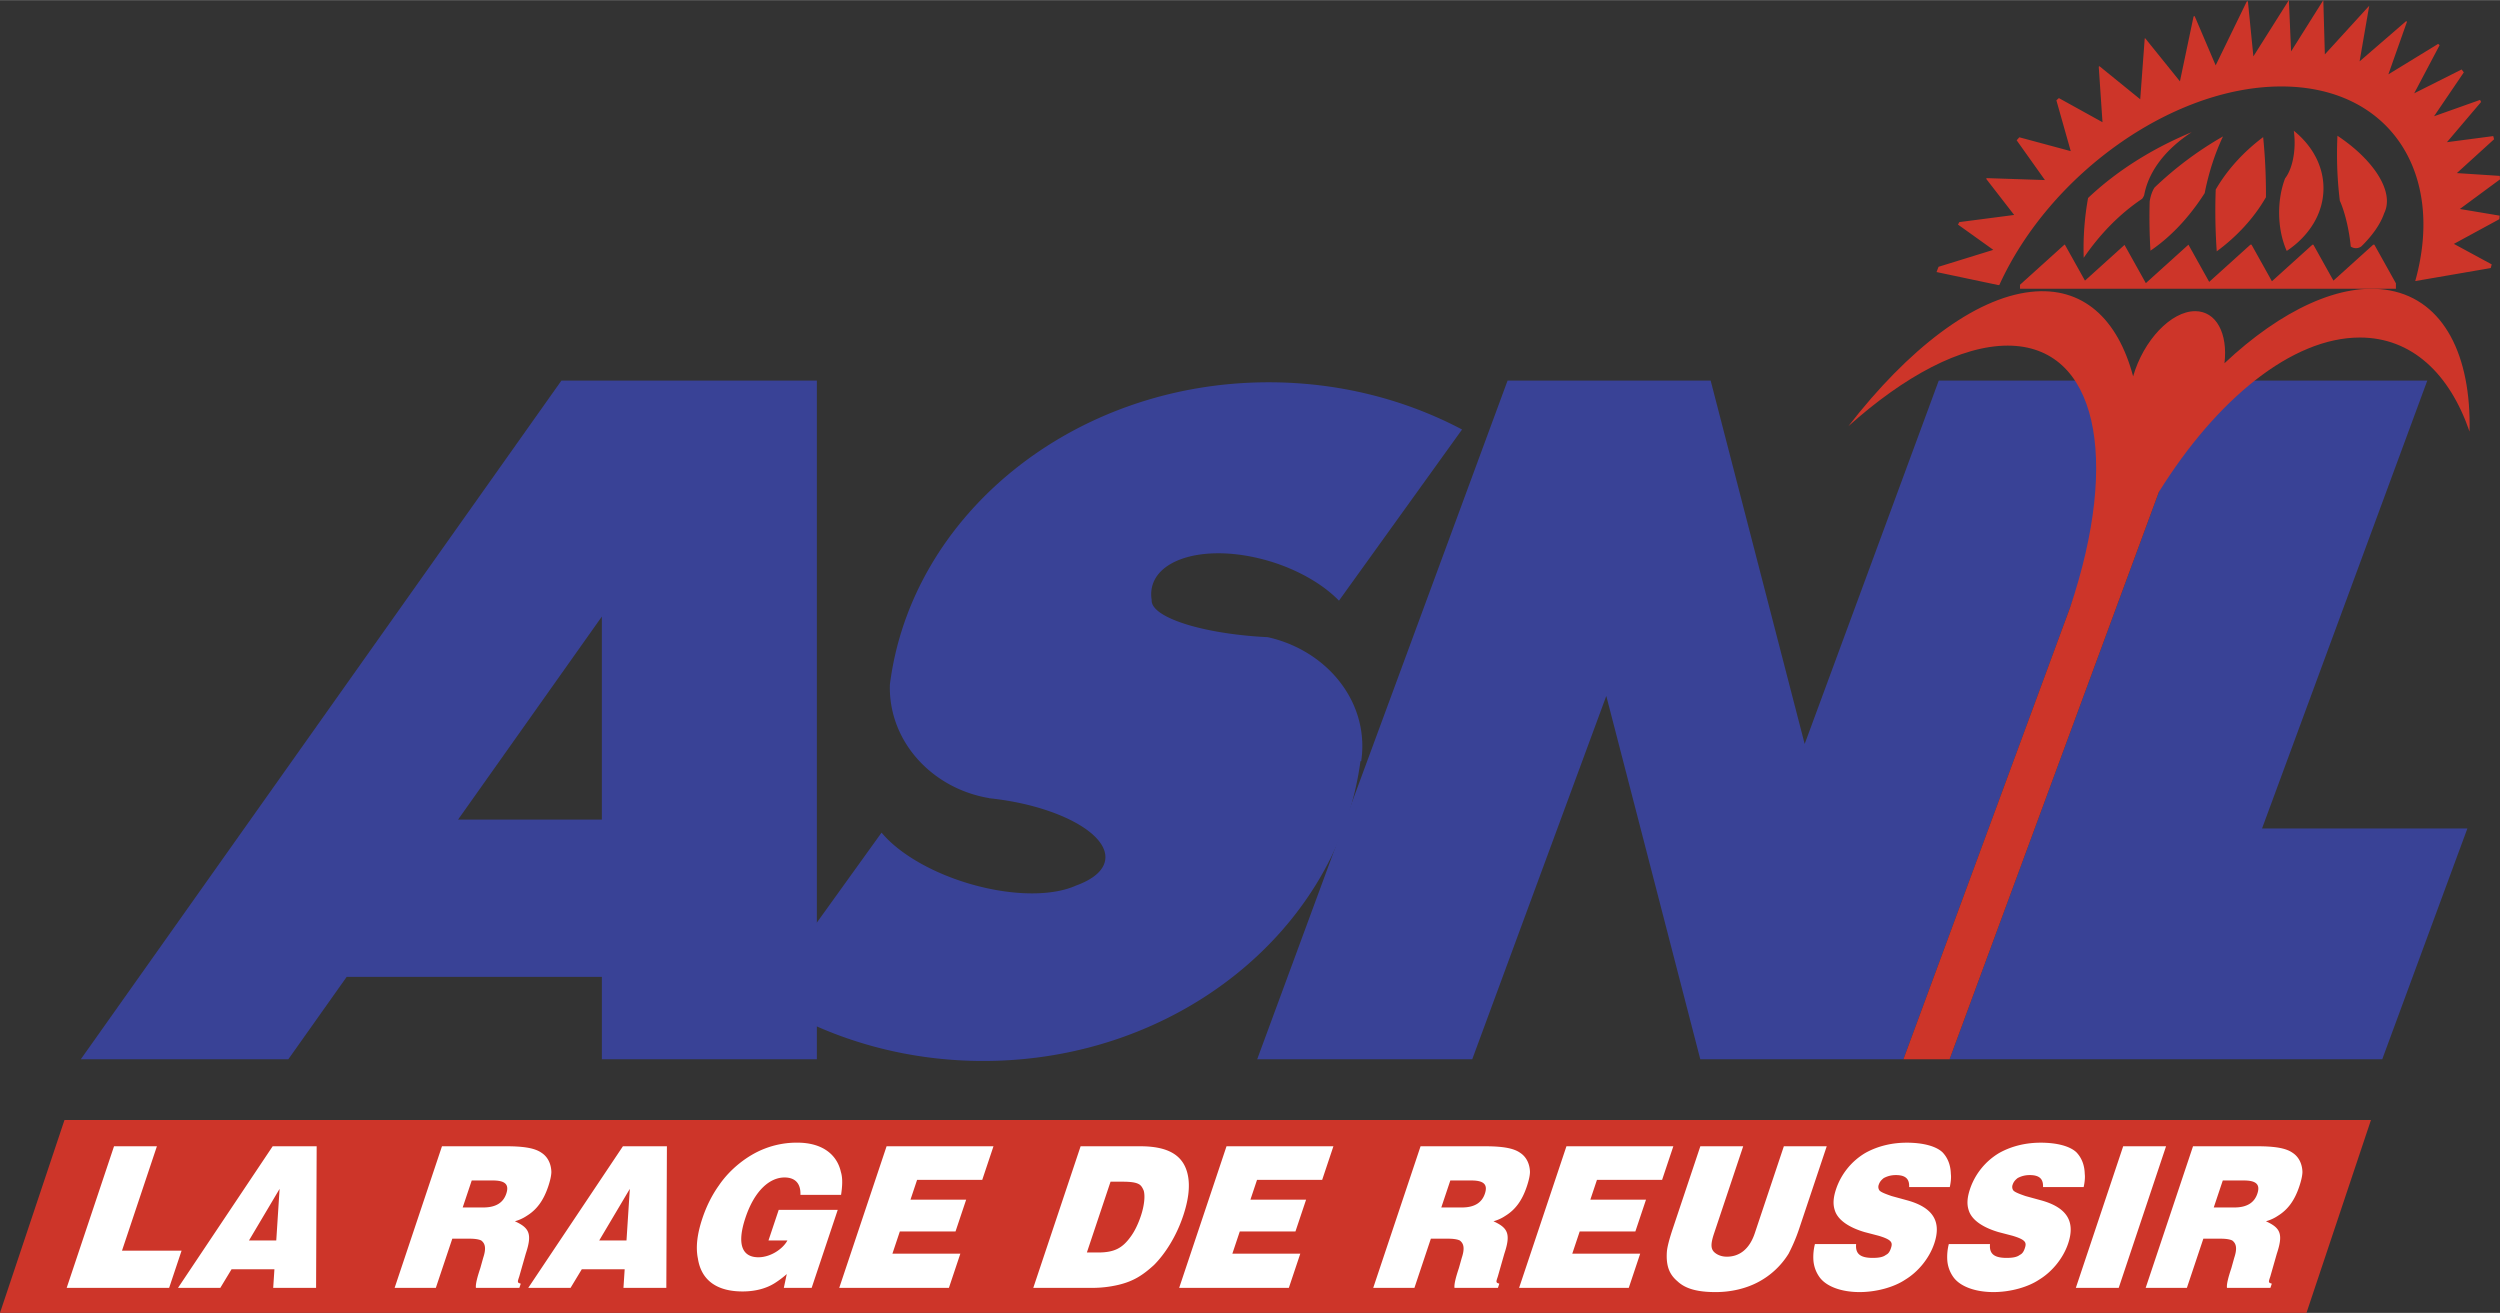
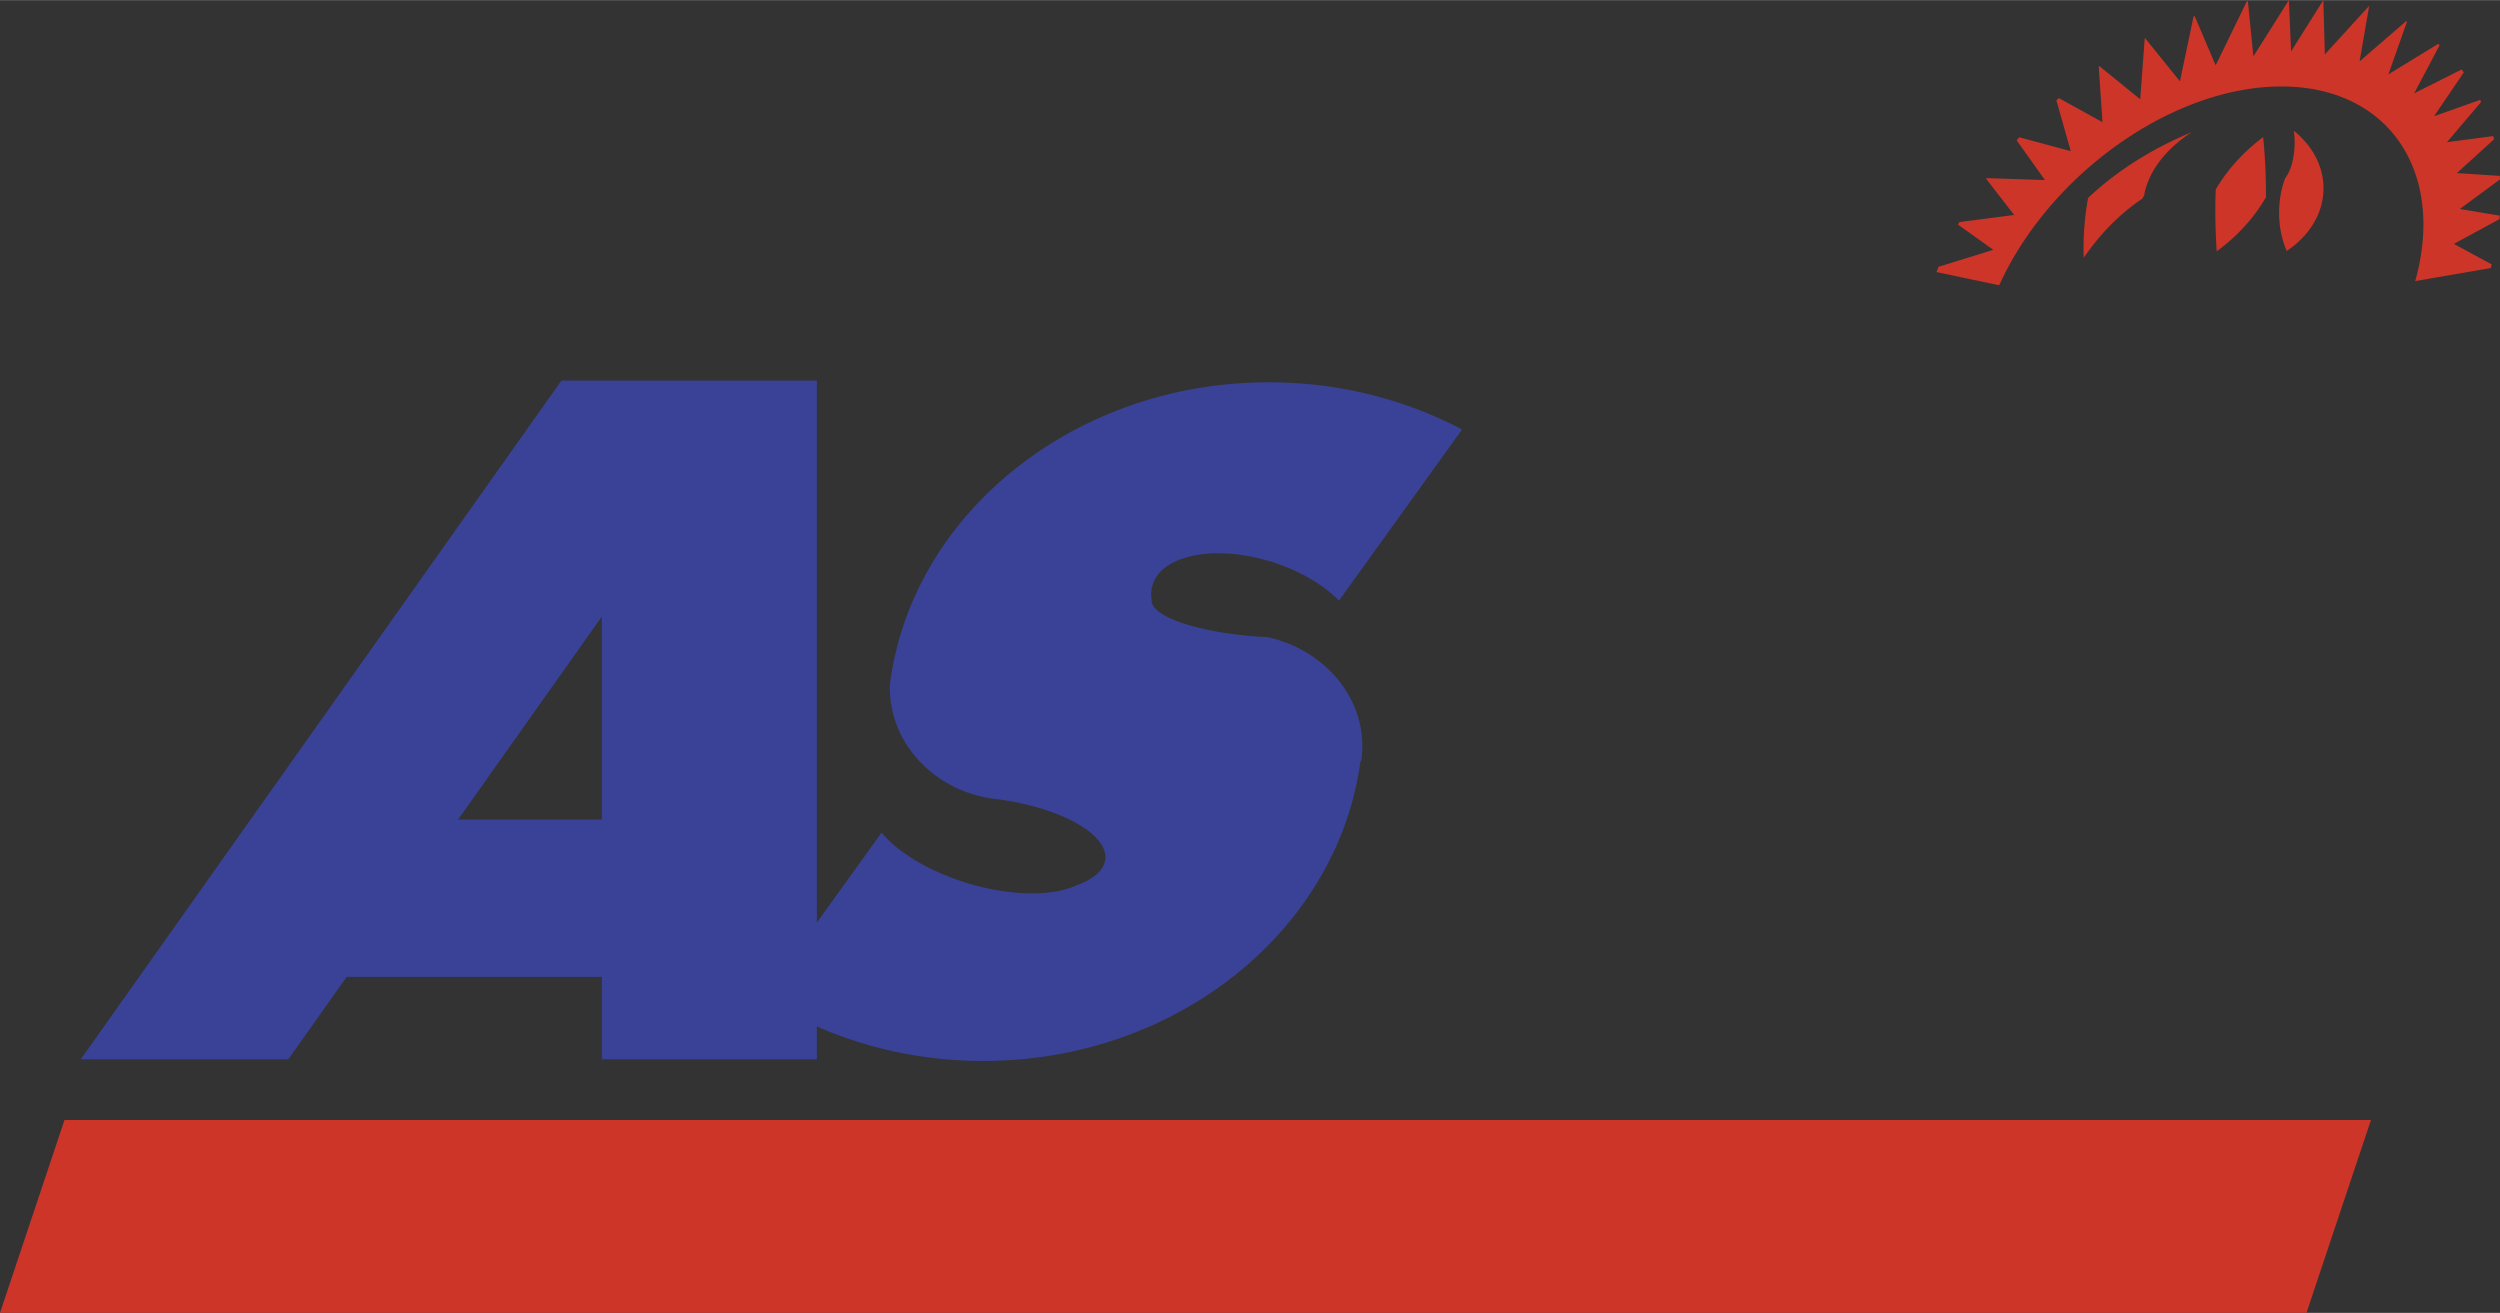
<svg xmlns="http://www.w3.org/2000/svg" width="2500" height="1313" viewBox="0 0 212.466 111.566">
  <rect x="0" y="0" width="212.466" height="111.566" fill="#333333" stroke="none" />
  <path d="M0 111.566h196.019l5.481-16.393H5.481L0 111.566z" fill="#cd3529" />
-   <path d="M14.374 109.441H5.667l4.024-12.035h3.644l-2.967 8.873h5.063l-1.057 3.162zm4.35 0h-3.596l8.046-12.035h3.738l-.049 12.035h-3.644l.103-1.581h-3.643l-.955 1.581zm4.755-4.028l.283-4.386-2.602 4.386h2.319zm13.56 4.028h-3.501l4.024-12.035h5.441c1.514 0 2.457.153 3.03.561.543.357.812.969.826 1.632-.008.306-.097.714-.267 1.224-.41 1.224-.996 1.989-1.829 2.499-.305.204-.64.357-1.005.459 1.232.561 1.487 1.071.925 2.754l-.553 1.938c-.085.255-.136.408-.106.459.013.102.108.102.233.153l-.119.357h-3.691c-.04-.306.101-.867.374-1.683l.242-.867c.273-.815.173-1.224-.167-1.479-.203-.102-.564-.153-.99-.153h-1.467l-1.4 4.181zm3.052-9.127l-.768 2.294h1.75c1.136 0 1.715-.459 1.954-1.173.239-.713-.003-1.121-1.139-1.121h-1.797zm8.399 9.127h-3.596l8.046-12.035h3.738l-.049 12.035h-3.643l.103-1.581h-3.644l-.955 1.581zm4.754-4.028l.283-4.386-2.602 4.386h2.319zm18.236-3.876h-3.454c.04-.969-.452-1.479-1.351-1.479-1.23 0-2.534 1.071-3.319 3.417-.784 2.345-.227 3.365 1.099 3.365 1.042 0 2.084-.713 2.465-1.428h-1.609l.87-2.601h5.016l-2.216 6.629h-2.366l.25-1.173a8.146 8.146 0 0 1-1.013.765c-.721.459-1.659.713-2.747.713-2.082 0-3.496-.867-3.794-2.804-.197-.969-.058-2.091.385-3.417.324-.969.79-1.938 1.411-2.804.934-1.376 2.415-2.55 3.879-3.111a7.524 7.524 0 0 1 2.773-.51c2.082 0 3.367.969 3.707 2.499.16.511.128 1.174.014 1.939zm9.165 7.904h-9.321l4.024-12.035h9.085l-.955 2.856h-5.537l-.562 1.683h4.732l-.904 2.702h-4.732l-.631 1.887h5.773l-.972 2.907zm12.138 0h-4.968l4.023-12.035h5.063c2.319 0 3.736.714 4.068 2.55.167.918.028 2.04-.416 3.366-.596 1.785-1.564 3.263-2.486 4.182-.953.867-1.738 1.376-3.023 1.682a9.666 9.666 0 0 1-2.261.255zm1.599-9.025l-2.012 6.018h.946c1.373 0 2.06-.357 2.762-1.326.343-.459.642-1.071.881-1.785.29-.867.373-1.683.243-2.142-.104-.255-.225-.459-.427-.561-.28-.153-.736-.204-1.446-.204h-.947zm15.152 9.025h-9.321l4.024-12.035h9.085l-.955 2.856h-5.536l-.562 1.683H111l-.904 2.702h-4.731l-.631 1.887h5.773l-.973 2.907zm10.672 0h-3.501l4.024-12.035h5.441c1.515 0 2.457.153 3.03.561.543.357.812.969.827 1.632-.008.306-.097.714-.268 1.224-.409 1.224-.996 1.989-1.829 2.499-.305.204-.64.357-1.006.459 1.232.561 1.488 1.071.925 2.754l-.554 1.938c-.085.255-.137.408-.106.459.014.102.108.102.233.153l-.12.357h-3.69c-.04-.306.101-.867.373-1.683l.243-.867c.272-.815.172-1.224-.168-1.479-.202-.102-.564-.153-.99-.153h-1.467l-1.397 4.181zm3.052-9.127l-.768 2.294h1.751c1.136 0 1.715-.459 1.954-1.173.238-.713-.003-1.121-1.139-1.121h-1.798zm15.165 9.127h-9.321l4.024-12.035h9.085l-.955 2.856h-5.536l-.563 1.683h4.731l-.904 2.702h-4.731l-.631 1.887h5.772l-.971 2.907zm3.746-5.048l2.336-6.986h3.643l-2.472 7.395c-.342 1.02-.289 1.428.177 1.734.233.152.53.254.909.254 1.041 0 1.908-.612 2.369-1.988l2.472-7.395h3.644l-2.353 7.038c-.29.867-.624 1.581-.888 2.091a6.725 6.725 0 0 1-2.552 2.396c-1.04.561-2.324.867-3.649.867-1.609 0-2.595-.306-3.242-.918-.664-.561-.994-1.274-.898-2.549.04-.409.214-1.072.504-1.939zm23.536-3.518h-3.454c.033-.663-.274-1.02-1.126-1.02-.426 0-.743.102-1.031.254-.193.153-.339.306-.424.561a.526.526 0 0 0 .036.459c.09.153.465.306 1.059.51l1.301.357c2.428.663 2.884 1.989 2.321 3.672-.444 1.326-1.434 2.448-2.443 3.06-.979.663-2.487 1.071-3.907 1.071-1.514 0-2.827-.459-3.406-1.274a2.808 2.808 0 0 1-.516-1.428 4.446 4.446 0 0 1 .129-1.377h3.501c-.066.765.271 1.173 1.406 1.173.473 0 .868-.051 1.125-.254.224-.102.339-.306.424-.561.153-.459.145-.714-1.062-1.071l-1.175-.307c-1.206-.356-2.279-.968-2.54-1.886-.161-.51-.116-1.071.124-1.785a5.677 5.677 0 0 1 2.49-3.06c1.104-.612 2.325-.867 3.507-.867 1.42 0 2.5.306 3.04.815.492.51.696 1.173.711 1.836.041.306-.001.713-.09 1.122zm11.378 0h-3.454c.032-.663-.274-1.02-1.126-1.02-.426 0-.744.102-1.031.254-.193.153-.339.306-.424.561a.526.526 0 0 0 .036.459c.091.153.465.306 1.06.51l1.3.357c2.428.663 2.884 1.989 2.321 3.672-.443 1.326-1.434 2.448-2.442 3.06-.979.663-2.488 1.071-3.907 1.071-1.515 0-2.828-.459-3.407-1.274a2.808 2.808 0 0 1-.516-1.428 4.446 4.446 0 0 1 .129-1.377h3.502c-.067.765.27 1.173 1.406 1.173.473 0 .869-.051 1.126-.254.224-.102.339-.306.424-.561.154-.459.144-.714-1.061-1.071l-1.176-.307c-1.206-.356-2.278-.968-2.539-1.886-.161-.51-.115-1.071.124-1.785a5.673 5.673 0 0 1 2.49-3.06c1.104-.612 2.324-.867 3.507-.867 1.419 0 2.5.306 3.039.815.492.51.697 1.173.711 1.836.039.306-.002.713-.092 1.122zm2.979 8.566h-3.644l4.024-12.035h3.644l-4.024 12.035zm5.793 0h-3.502l4.024-12.035h5.442c1.514 0 2.456.153 3.03.561.542.357.812.969.827 1.632-.008.306-.097.714-.268 1.224-.409 1.224-.996 1.989-1.829 2.499-.305.204-.64.357-1.005.459 1.232.561 1.487 1.071.925 2.754l-.553 1.938c-.085.255-.137.408-.106.459.013.102.108.102.232.153l-.12.357h-3.69c-.04-.306.101-.867.374-1.683l.242-.867c.272-.815.173-1.224-.168-1.479-.202-.102-.563-.153-.989-.153h-1.467l-1.399 4.181zm3.052-9.127l-.768 2.294h1.751c1.136 0 1.715-.459 1.954-1.173.239-.713-.004-1.121-1.139-1.121h-1.798z" fill="#fff" />
-   <path d="M206.286 32.336l-14.043 38.062h17.451l-7.236 19.615h-36.77l21.28-57.677h19.318zM161.764 90.013h-17.262l-7.989-30.878-11.393 30.878h-18.276l21.279-57.677h17.26l7.99 30.881 11.394-30.881h18.278l-21.281 57.677z" fill="#394296" />
  <path d="M115.684 64.673h-.063c-1.914 14.32-15.577 25.484-32.058 25.484-5.943 0-11.518-1.453-16.309-3.98v-4.765l7.667-10.661c1.593 1.931 4.877 3.773 8.655 4.656 3.237.756 6.112.639 7.871-.157 1.554-.558 2.498-1.396 2.498-2.414 0-2.209-4.44-4.451-9.903-5.01v-.012c-4.777-.809-8.418-4.712-8.418-9.381l.003-.249c1.809-14.426 15.574-25.705 32.199-25.705 5.99 0 11.607 1.465 16.429 4.013l-10.46 14.546c-1.593-1.634-4.217-3.045-7.176-3.683-4.837-1.042-8.783.368-8.783 3.141 0 .162.014.325.041.488l-.002.044c0 1.461 4.415 2.848 9.869 3.113 4.604 1.027 8.036 4.792 8.036 9.258a8.926 8.926 0 0 1-.096 1.274z" fill="#394296" />
  <path d="M69.422 90.013V32.336h-21.71L6.866 90.013h17.637l4.961-7.004h21.685v7.004h18.273zM51.149 52.388v17.257H38.928l12.221-17.257z" fill="#394296" />
-   <path d="M165.688 90.013L183.476 41.8c4.906-7.884 11.313-13.125 17.079-13.125 4.398 0 7.629 3.05 9.324 7.995.15-6.47-2.183-11.137-6.774-11.998-4.126-.774-9.258 1.679-14.055 6.188.3-2.529-.695-4.426-2.489-4.426-2.049 0-4.394 2.475-5.274 5.541-1.304-4.899-4.282-7.667-8.685-7.182-4.844.534-10.468 4.899-15.517 11.42 4.766-4.267 9.585-6.851 13.539-6.851 7.598 0 9.577 9.54 5.31 22.243l-14.17 38.408h3.924z" fill="#cd3529" />
-   <path d="M175.443 20.785h.046l1.704 3.054 3.362-3.035 1.812 3.248 3.617-3.267h.004l1.763 3.16 3.499-3.16h.099l1.733 3.107 3.441-3.107h.082l1.704 3.054 3.382-3.054h.098l1.833 3.286v.458h-31.948v-.34l3.769-3.404z" fill="#cd3529" />
  <path d="M194.942 11.102c1.557 1.25 2.522 2.98 2.522 4.887 0 2.142-1.219 4.061-3.123 5.327-.406-.914-.646-2.039-.646-3.254 0-1.066.185-2.064.505-2.91.486-.623.812-1.75.812-3.034 0-.353-.024-.694-.07-1.016zM182.049 16.887c-1.88 1.26-3.562 2.967-4.962 5.015a24.113 24.113 0 0 1 .371-5.087c2.392-2.264 5.388-4.172 8.808-5.593-2.195 1.434-3.666 3.296-4.041 5.358a1.25 1.25 0 0 1-.176.307zM188.306 16.099c.981-1.687 2.357-3.198 4.032-4.456.156 1.56.238 3.19.238 4.867l-.001.241c-1.006 1.749-2.435 3.31-4.182 4.599a49.69 49.69 0 0 1-.087-5.251z" fill="#cd3529" />
-   <path d="M201.351.48l-.818 4.726 3.951-3.417.078.043-1.583 4.476 4.23-2.589.124.111-2.16 4.089 4.033-2.026.183.25-2.529 3.727 3.912-1.391.085.179-2.9 3.415 3.936-.518.068.271L208.8 14.7l3.647.237.02.295-3.414 2.518 3.383.566a28.11 28.11 0 0 1-.026.301l-3.863 2.099 3.213 1.742-.079.312-6.417 1.106c2.585-9.265-2.238-16.539-11.379-16.539-9.253 0-19.686 7.452-23.971 16.878h-.094l-5.239-1.105c.055-.149.112-.299.171-.448l4.653-1.438-3.003-2.148.112-.21 4.662-.608-2.376-3.069.043-.061 4.948.164-2.402-3.379c.075-.086.151-.17.228-.256l4.368 1.177-1.22-4.319.213-.189 3.706 2.05-.32-4.718.061-.043 3.465 2.812.382-5.172.036-.019 2.957 3.666 1.159-5.513.091-.034 1.787 4.19 2.642-5.429.097-.019.466 4.685L194.523 0l.189 4.358 2.739-4.357.129 4.611L201.351.48z" fill="#cd3529" />
-   <path d="M198.652 11.527c3.056 2.031 4.794 4.686 4.02 6.477-.013.03-.027.06-.042.089-.309.914-.984 1.893-1.941 2.83a.762.762 0 0 1-.907.017 15.411 15.411 0 0 0-.131-1.007c-.188-1.151-.484-2.186-.797-2.885a32.007 32.007 0 0 1-.239-3.943c-.001-.535.012-1.061.037-1.578zM183.1 15.935a29.758 29.758 0 0 1 5.826-4.352c-.68 1.433-1.211 3.059-1.558 4.819-1.303 2.04-2.866 3.71-4.609 4.891a47.082 47.082 0 0 1-.066-4.175c.069-.464.213-.873.407-1.183z" fill="#cd3529" />
+   <path d="M201.351.48l-.818 4.726 3.951-3.417.078.043-1.583 4.476 4.23-2.589.124.111-2.16 4.089 4.033-2.026.183.25-2.529 3.727 3.912-1.391.085.179-2.9 3.415 3.936-.518.068.271L208.8 14.7l3.647.237.02.295-3.414 2.518 3.383.566a28.11 28.11 0 0 1-.026.301l-3.863 2.099 3.213 1.742-.079.312-6.417 1.106c2.585-9.265-2.238-16.539-11.379-16.539-9.253 0-19.686 7.452-23.971 16.878h-.094l-5.239-1.105c.055-.149.112-.299.171-.448l4.653-1.438-3.003-2.148.112-.21 4.662-.608-2.376-3.069.043-.061 4.948.164-2.402-3.379c.075-.086.151-.17.228-.256l4.368 1.177-1.22-4.319.213-.189 3.706 2.05-.32-4.718.061-.043 3.465 2.812.382-5.172.036-.019 2.957 3.666 1.159-5.513.091-.034 1.787 4.19 2.642-5.429.097-.019.466 4.685L194.523 0l.189 4.358 2.739-4.357.129 4.611z" fill="#cd3529" />
</svg>